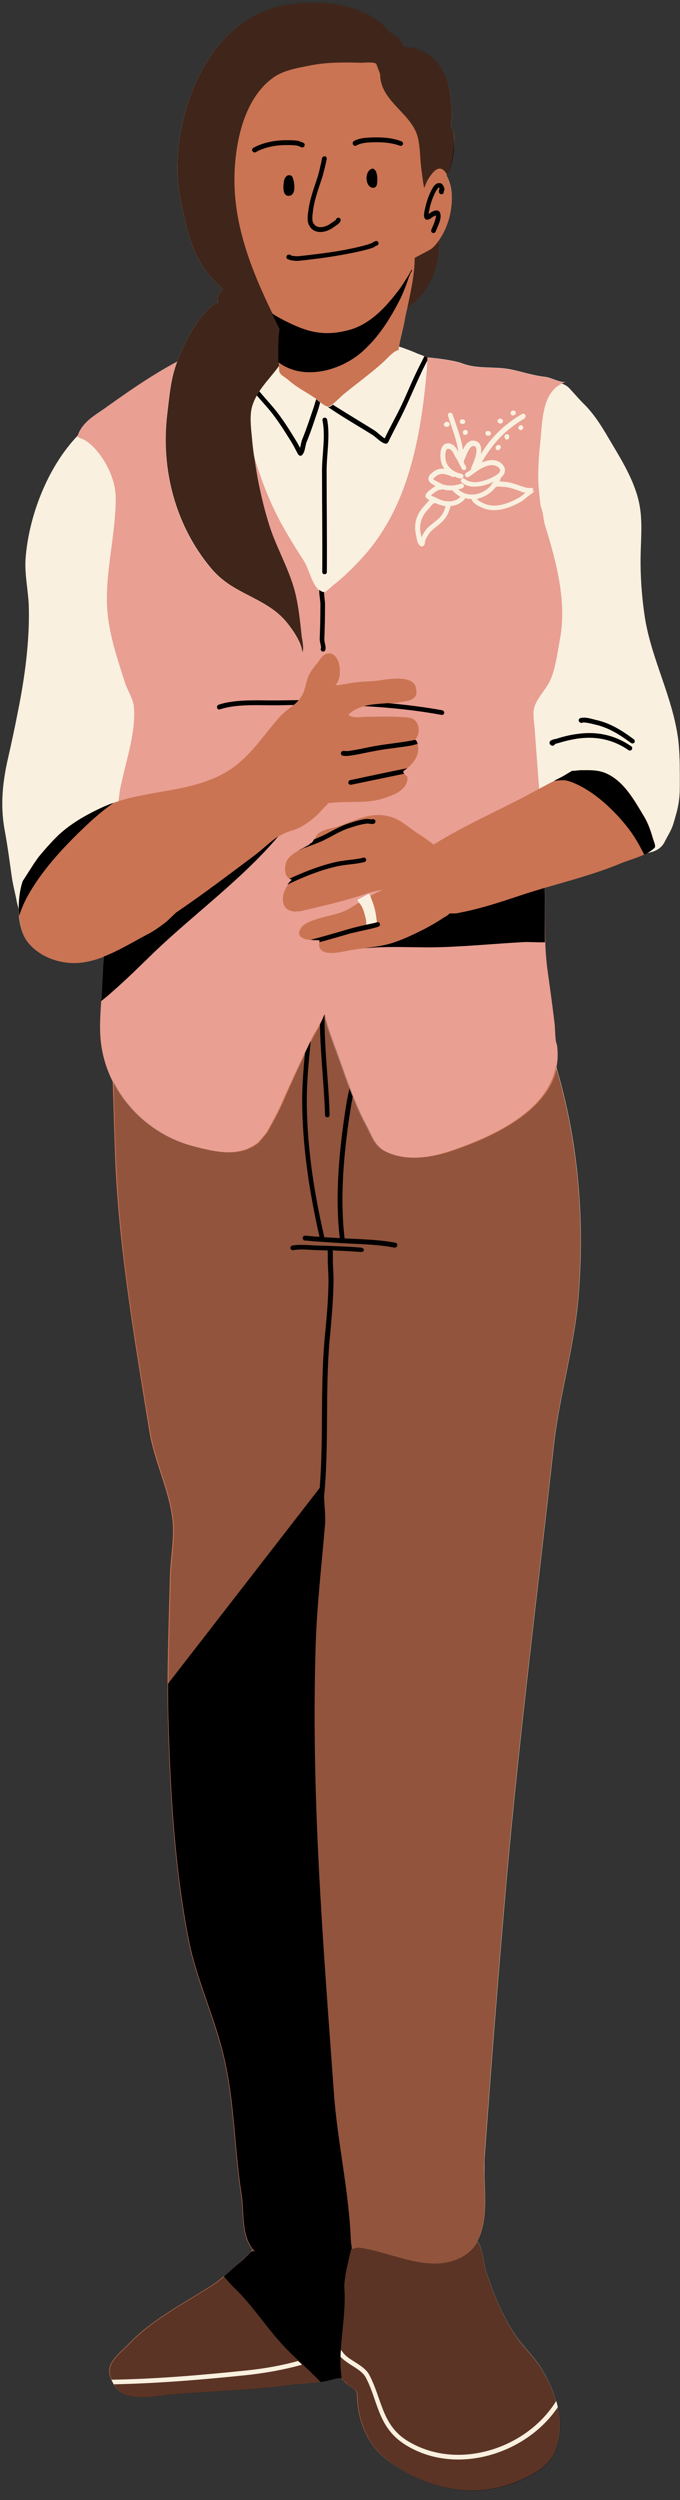
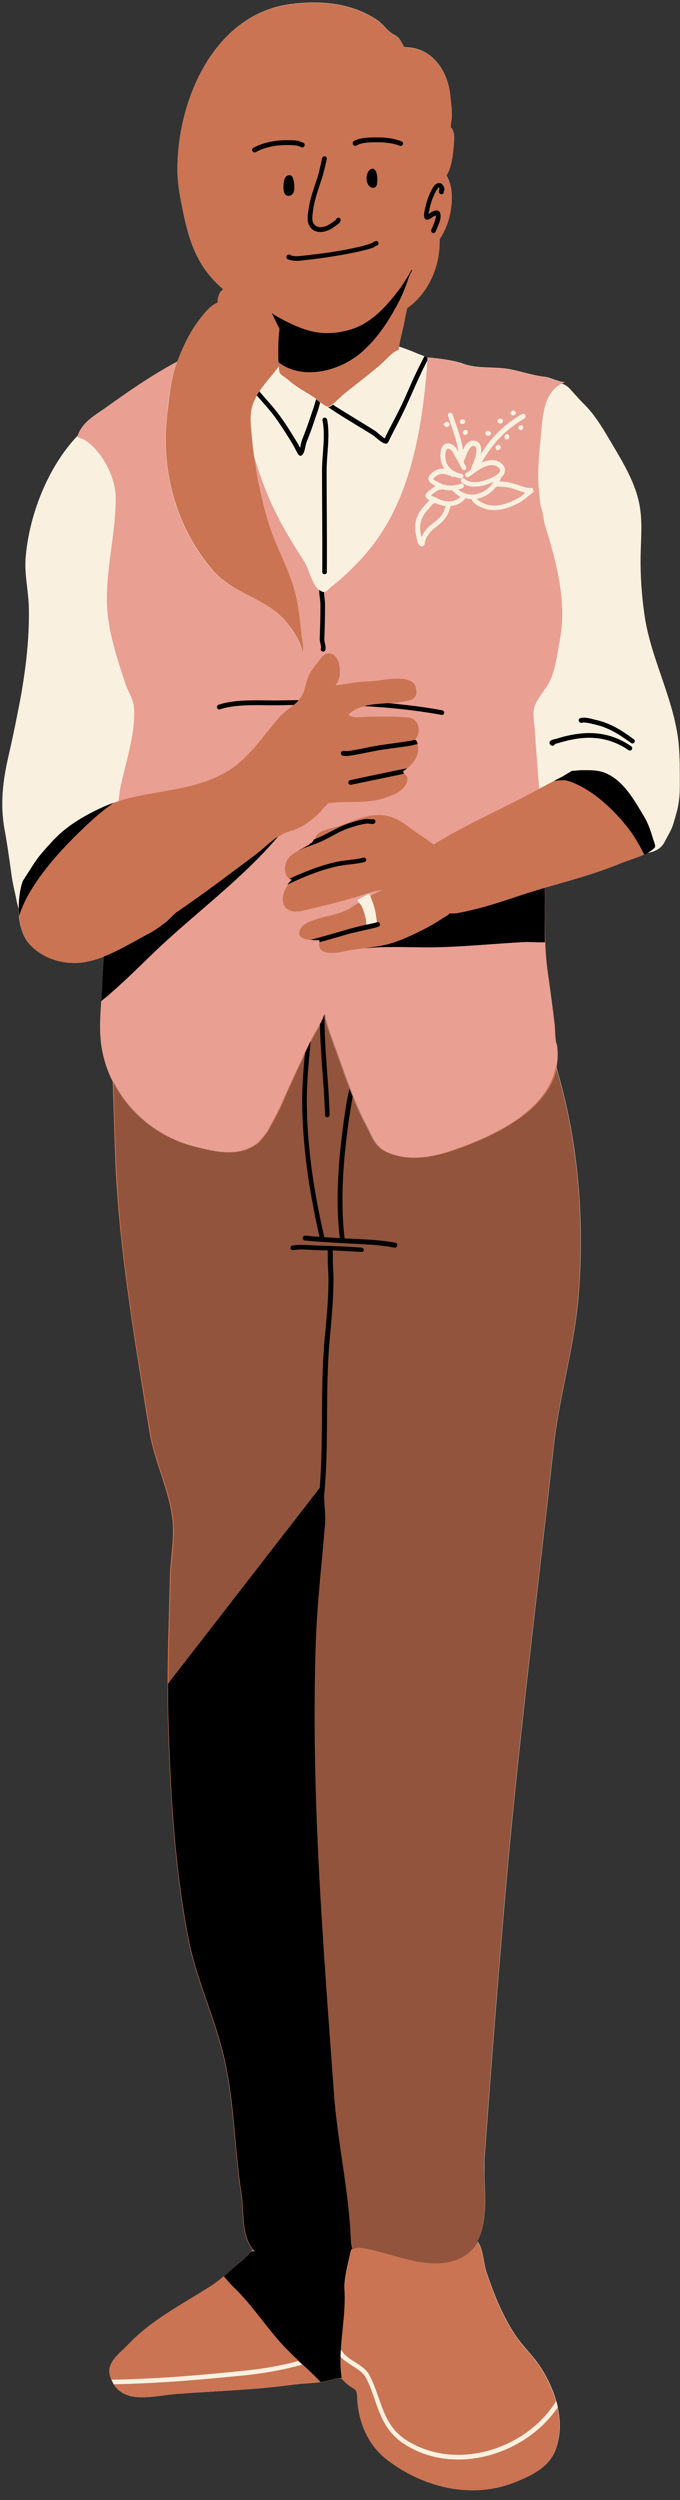
<svg xmlns="http://www.w3.org/2000/svg" height="1084.1" preserveAspectRatio="xMidYMid meet" version="1.0" viewBox="-1.1 -1.0 295.0 1084.1" width="295.0" zoomAndPan="magnify">
  <rect x="-1.1" y="-1.0" width="295.0" height="1084.1" fill="#333333" stroke="none" />
  <g id="change1_1">
    <path d="M293.1,320.2c-2.2-18.9-11.9-35.7-14.7-54.6c-1.2-8.2-1.8-16.8-1.7-25.1c0.1-7.3,0.9-15-0.4-22.3 c-1.7-9.6-7.1-18.6-12-26.8c-3.7-6.1-7.2-12.5-12.4-17.5c-2.1-2.1-3.9-4.2-5.9-6.4c-1.1-1.2-2.3-1.8-3.5-2.2c-0.5,0.3-1,0.6-1.5,0.9 c0.9-0.6,1.9-1.2,3.1-1.6c-2.2,0.4-6.4-2-8.8-2.2c-5.3-0.6-10.1-2.3-15.2-3.3c-6.9-1.3-14,0-20.6-2.5c-4.2-1.6-14.1-2.6-15.3-2.6 c-0.5-0.2-0.9-0.4-1.4-0.6c0,0,0,0,0,0c0,0,0,0,0,0c-0.9-0.4-1.8-0.7-2.6-1c-2.2-1-4.4-1.8-6.6-2.6c-0.5-0.2-1-0.3-1.6-0.5 c0.4-2.9,2-8.7,2.4-11.1c0.3-1.9,0.7-3.8,1.2-5.7c9.1-6.3,14.4-18.2,14-29.8c2.3-3.4,3.9-7.6,4.6-11.1c0.9-4.6,1.2-10-0.6-14.4 c-0.3-0.8-0.7-1.5-1-2.1c0,0,0,0,0,0c0.4-0.8,0.7-1.5,0.9-1.7c1.2-2.7,1.9-6.9,2.1-9.8c0.2-2.6,1-7.2-1-9.2c-0.4-0.4,0.1-3,0.2-3.5 c0.4-3.4-0.2-6.6-0.5-10c-0.9-10.9-7.9-21.4-19.5-21.4l-0.7-0.2c0.1-0.1-1.8-3.3-1.9-3.4c-1-1.3-2.4-1.8-3.7-2.7 c-2.1-1.6-3.6-3.9-5.8-5.4c-11.2-7.6-24.8-8.7-37.9-7C91.2,5.3,75.3,43.6,75.9,73.9c0.1,5.7,1.3,11.3,2.4,16.8 c2.7,13.4,6.5,24.4,17.2,33.5c0.4,0.4-0.7,0.9-1,1.4c-0.8,1.4-1.3,2.9-1.1,4.6c-3,1.1-5.4,4.1-7.3,6.5c-4.5,5.6-7.5,11.9-10.1,18.6 c-0.1,0.2-0.1,0.3-0.2,0.5c-0.9,0.5-1.8,0.9-2.6,1.4c-9.7,5.4-18.9,11.8-27.9,18.2c-5.1,3.7-10.5,6.3-12.7,12.5 c-13.2,13.8-21.2,35-22.6,53.2c-0.5,7.2,1.2,14,1.4,21c0.4,15.1-1.8,31.1-4.8,45.8c-1.2,6.2-2.6,12.8-4,18.9 c-2.5,10.7-3.7,21-1.7,32c1.2,6.5,2.1,13.1,3,19.6c0.5,4,1.6,7.8,2.3,11.7c0.2,1,0.5,2,0.8,3c0,0.2,0,0.4,0,0.6c0,0.1,0,0.2,0,0.3 c0,0.7,0.1,1.3,0.1,2c0,0,0,0,0,0c0.4,4.4,1.6,8.6,3.7,11.3c5.3,6.9,15.1,9.9,23.6,8.9c3.3-0.4,6.4-1.3,9.5-2.5c0,0,0,0,0,0 c-0.1,2-0.2,3.9-0.3,5.9c0,0.2,0,0.4,0,0.6c-0.1,2.1-0.2,4.2-0.3,6.3c0,1.1-0.1,2.1-0.2,3.2c0,0,0,0,0,0.1c-0.1,1.1-0.1,2.1-0.2,3.2 c-0.4,6.5-0.9,13.2,0.1,19.5c0.8,5.5,2.5,10.6,4.9,15.4c0.4,12.2,0.7,24.4,1.2,36.5c1.8,38.2,8.6,77.4,14.7,115.2 c2.1,13,8.5,25.2,10,38.2c0.9,8-0.9,16.7-1.1,24.8c-0.4,18-1.1,36.2-1,54.3c0,0.2,0,0.4,0,0.6c0,2.7,0.1,5.5,0.2,8.2 c0.9,31.5,2.8,64.1,8.9,95c3,15,9.6,29.7,13.7,44.5c6.2,21.7,5.7,43.5,9.1,65.4c1.2,7.5-0.2,17,4.7,23.5c0.1,0.1,0.2,0.2,0.3,0.3 c-0.2,0.3-0.6,0.6-0.8,0.9c-0.1,0.1-0.2,0.2-0.2,0.3c-0.1,0.1-0.1,0.1-0.2,0.2c-1.4,1.3-2.7,2.9-4.2,4.1c-0.6,0.5-1.2,0.9-1.7,1.4 c-0.3,0.3-0.7,0.6-1,0.9c-0.2,0.2-0.4,0.3-0.5,0.5c-1.3,1.2-2.7,2.4-4.1,3.5c-1.8,1.5-3.6,2.9-5.5,4.1 c-12.2,7.8-25.8,14.7-35.8,25.3c-3.4,3.6-9.7,7.8-7.9,13.7c4,13.2,18.2,8.6,28.5,7.8c16.7-1.3,33.8-1.7,50.3-4 c4.7-0.6,9.3-0.6,13.9-1.4c2-0.3,5.4-1.6,7.4-1.4c0.1,0,0.1,0,0.2,0c-0.1-0.1-0.1-0.1,0,0c0,0,0,0,0,0c0.2,0.2,0.8,0.7,0.9,0.8 c0.6,0.6,1.2,1.3,1.9,1.8c2.8,2.3,4,1.6,4.1,5.1c0.3,10.4,4.3,20.8,12.8,27.4c15.9,12.3,37.2,17.5,56.2,9.7 c7.3-3,14.7-6.6,17.3-14.6c2-5.9,1.9-12,0.6-17.9c-0.1-0.6-0.3-1.1-0.4-1.7c-0.1-0.3-0.2-0.7-0.3-1c0,0,0,0,0,0l0,0 c-1.4-4.9-3.7-9.7-6.4-14c-3.4-5.4-8.4-9.8-11.8-15.2c-5.4-8.5-8.9-17.3-12.1-26.9c-1.2-3.7-1.3-10-3.8-12.9c0,0,0,0,0,0 c0,0,0,0,0,0c4.3-7.7,3.4-18.7,3.1-28.3c0-0.4,0-0.7,0-1.1c0-0.3,0-0.6,0-0.9c0-0.6,0-1.3,0-1.9c0-0.2,0-0.3,0-0.4c0-0.5,0-1,0-1.6 c0-0.2,0-0.4,0-0.5c0-0.6,0-1.3,0.1-1.9c2.9-40,6-79.9,9.5-119.9c5.6-63,13.6-125.6,20.5-188.4c2.4-21.9,9.1-43.5,10.8-65.7 c2.6-33-0.2-67-9.8-98.9c0.6-3.1,0.7-6.3,0.2-9.8c-0.8-0.5-0.8-7-0.9-8c-0.9-8.1-2.1-16.3-3.2-24.4c-0.5-3.9-0.8-7.8-1-11.8 c-0.1-1.9-0.1-3.8-0.1-5.7c0-0.2,0-0.4,0-0.5c0-1.8,0-3.6,0-5.4c0-2,0-3.9,0-5.9c0-0.1,0-0.1,0-0.2c0-1.9,0-3.9,0-5.8 c11-3.2,22.1-6.1,32.7-10.5c3.3-1.4,7.9-2.5,11.6-4.5c3.2-0.5,6.1-1.7,7.7-4.8c0.8-1.6,1.7-3.2,2.5-4.7c1.2-2.2,1.7-4.6,2.4-7 c1.2-4,1.7-7.9,1.7-12.1C293.8,333.6,293.9,326.9,293.1,320.2z M7.3,388.3C7.3,388.3,7.3,388.3,7.3,388.3c0,0,0-0.1,0-0.1 C7.3,388.2,7.3,388.3,7.3,388.3z M7.5,386.4c0,0.1,0,0.2,0,0.3C7.5,386.6,7.5,386.5,7.5,386.4C7.5,386.4,7.5,386.4,7.5,386.4z M7.8,384.7c0,0.2-0.1,0.4-0.1,0.6C7.8,385,7.8,384.8,7.8,384.7C7.8,384.6,7.8,384.6,7.8,384.7z M8.2,382.9 c-0.1,0.3-0.1,0.5-0.2,0.8C8.1,383.4,8.2,383.2,8.2,382.9C8.2,382.9,8.2,382.9,8.2,382.9z M111.5,204c-0.8-2.5-1.6-5-2.4-7.5 C109.9,199.1,110.7,201.6,111.5,204z M111.6,211c-0.4-1.7-0.7-3.4-1-5.1c0,0.1,0,0.2,0.1,0.3C111,207.8,111.3,209.4,111.6,211 C111.6,211,111.6,211,111.6,211C111.6,211,111.6,211,111.6,211z M234.4,180c0.3-2.1,0.7-4.1,1.4-6C235.1,175.9,234.7,178,234.4,180z M282,367.3C282,367.3,282,367.3,282,367.3c0,0,0.1-0.1,0.1-0.1C282.1,367.3,282,367.3,282,367.3z" fill="#f9f0df" />
  </g>
  <g id="change2_1">
    <path clip-rule="evenodd" d="M187.8,217c1.4,0.7,3,1.2,4.5,1.4c-0.6,2.3-1.5,4.1-3.5,5.9c-2.3,2-4.4,3.1-6,5.9c-0.4,0.6-0.7,1.3-1,1.9 c-0.1-0.4-0.1-0.7-0.2-0.9c-1.1-4.4-0.1-8.1,3.1-11.4c0.5-0.5,1.1-1.3,1.6-1.9c0.2-0.2,0.6-0.5,0.7-0.6 C187.3,217.3,187.6,217.2,187.8,217z M195.2,211.6c-1.5,0.1-3,0-4.4-0.5c0,0-0.1,0-0.1,0.1c-0.2,0.1-1.5,0.3-1.7,0.3 c-0.4,0.2-1.7,1.1-2.7,1.9c-0.2,0.1-0.3,0.3-0.5,0.5c0.1,0.1,0.2,0.1,0.3,0.1c0.7,0.3,1.4,0.6,1.7,0.7c3.6,2,7.8,2.7,10.9-0.3 c-1.2-0.6-2.3-1.4-3.3-2.5C195.3,211.9,195.3,211.7,195.2,211.6z M192.4,183.8c-0.3-0.2-0.4-0.5-0.4-0.9 C191.9,183.2,192,183.5,192.4,183.8z M201,187.5c-0.2,0.1-0.4,0.1-0.6,0C200.7,187.5,200.9,187.5,201,187.5z M212.1,209.3 c0-0.2,0.1-0.4,0.3-0.7c0.1-0.1,0.3-0.2,0.4-0.3c0.1-0.2,0.2-0.3,0.3-0.5c-2.3,1.2-5.2,2.2-8,2.2c-2.2,0.1-4.3-0.5-5.9-1.8 c-0.4-0.4-0.5-1-0.1-1.4c0.4-0.4,1-0.5,1.4-0.1c1.3,1.1,2.9,1.4,4.6,1.4c2.7-0.1,5.6-1.2,7.8-2.3c0.6-0.3,1.2-0.7,1.8-1.1 c0.5-0.3,0.9-0.7,1.1-1.3c0.2-0.5,0.1-0.9-0.2-1.2c-0.3-0.5-0.9-0.9-1.4-1.1c-2.1-1-4.6,0-6.5,1c-2,1.1-3.7,2.6-5.5,3.7 c-0.5,0.3-1.1,0.1-1.4-0.3c-0.3-0.5-0.1-1.1,0.3-1.4c0.8-0.5,1.6-1,2.3-1.6c-0.1-0.3-0.1-0.6,0-0.8c0.5-1,2-4.2,2.2-6.8 c0.1-1.2,0-2.3-1.1-2.5c-0.7-0.1-1.3,0.3-1.7,0.9c-1,1.3-1.7,3.2-2.1,4.2c-0.2,0.5-0.5,1-0.6,1.6c0,0.1,0,0.3,0,0.5 c0.3,0.6,0.6,1.1,0.9,1.7c0.3,0.5,0.1,1.1-0.3,1.4c-0.5,0.3-1.1,0.1-1.4-0.4c-0.9-1.5-1.6-3.3-2.6-4.8c-0.4-0.6-0.7-1.5-1.2-2.2 c-0.3-0.6-0.7-1.1-1.2-1.4c-0.6-0.3-1-0.4-1.3-0.3c-0.2,0.1-0.3,0.2-0.4,0.4c-0.2,0.3-0.3,0.7-0.4,1.1c-0.3,1.6,0,3.8,0.4,4.7 c1.3,2.7,3.7,4.1,6.5,4.7c0.5,0.1,0.9,0.7,0.8,1.2c-0.1,0.5-0.7,0.9-1.2,0.8c-0.9-0.2-1.8-0.5-2.7-0.9c-0.3,0.2-0.7,0.3-1.1,0.1 c-0.1-0.1-0.2-0.2-0.3-0.3c-0.5-0.2-2.2-0.7-2.3-0.7c-2.1-0.6-3.6,0.1-5.2,1.6c-0.1,0.1-0.2,0.2-0.2,0.3c0,0,0,0.1,0,0.1 c0,0,0.1,0.2,0.2,0.3c0.2,0.2,0.5,0.4,0.8,0.5c0.5,0.3,1,0.5,1.4,0.7c2.8,1.8,6.5,1.6,9.5,0.6c0.5-0.2,1.1,0.1,1.3,0.6 c0.2,0.5-0.1,1.1-0.6,1.3c-0.6,0.2-1.2,0.4-1.8,0.5C202.1,215.2,208.5,213.6,212.1,209.3z M199.1,182.6c-0.1-0.1-0.2-0.2-0.3-0.3 C198.8,182.4,198.9,182.5,199.1,182.6z M192.8,184L192.8,184L192.8,184L192.8,184z M217.4,210.1c-0.9-0.1-1.8-0.1-2.8-0.1 c0,0-0.4,0.1-0.6,0.2c-2.1,2.7-5.1,4.5-8.3,5.1c0.3,0.4,0.7,0.7,1.1,1c0.7,0.4,1.5,0.8,2.1,1.1c4.8,2.2,10.2,0.2,14.7-2.2 c1.3-0.7,2.3-1.6,3.4-2.5c-0.4-0.1-0.9-0.2-1.3-0.3C222.8,211.4,220.4,210.3,217.4,210.1z M214.9,192.1L214.9,192.1L214.9,192.1 L214.9,192.1z M215,194c-0.1,0-0.3-0.1-0.4-0.1C214.7,193.9,214.9,193.9,215,194z M235.5,227.3c4.8,15.2,9.4,32.5,6.4,48.6 c-1,5.7-1.9,12.9-4.3,18.2c-1.8,3.9-5.8,7.6-6.9,11.7c-0.8,3,0,6.5,0.2,9.6c1.5,22,3.6,44,4.3,66.1c0.4,12.6-0.5,25.4,1.2,38 c1.1,8.1,2.3,16.3,3.2,24.4c0.1,1,0.2,7.5,0.9,8c3.8,25.6-25.5,39.2-45,45.9c-9.2,3.2-20,5.1-29.2,0.7c-5-2.4-6-6.5-8.4-11 c-5.1-9.4-8.6-19.8-12.2-29.9c-1.5-4.2-3.1-8.3-4.5-12.5c-0.5-1.5-0.8-3-1.3-4.4c-0.2-0.5-0.1-2.2-0.3-1.7 c-1.3,3.8-3.8,7.2-5.6,10.8c-4.3,8.9-8.7,18.3-12.7,27.4c-1.9,4.3-4.1,8.3-6.4,12.4c-0.4,0.8-4.5,5.7-4.5,5.3 c-8.2,6.1-18.4,3.6-27.7,1.2c-20.2-5.2-36.6-22.3-39.8-43.4c-1.3-8.4-0.1-17.6,0.3-26c0.6-15.1,1.9-30.2,3.1-45.2 c0.4-4.9,1.1-9.7,1.5-14.6c0.1-1.5,0.2-3.1,0.4-4.6c0.1-0.7,1-2.5,0.6-2c1-7.3,1.2-14.6,2.7-21.8c2.2-10.4,6.3-22.2,5.4-32.9 c-0.3-3.7-2.9-7.4-4-10.9c-3.5-11.1-7.4-22.3-7.7-34.1c-0.4-15.4,3.8-30.2,3.8-45.5c0-7.6-3.7-15.5-8.6-21.1 c-1.4-1.7-3.1-3.2-5.1-4.3c-0.4-0.2-3-0.9-2.8-1.5c2.1-6.3,7.5-8.9,12.7-12.7c9-6.5,18.2-12.9,27.9-18.2c0.9-0.5,1.7-0.9,2.6-1.4 c-2.9,7.7-3.5,15.2-4.4,23.3c-2.7,23.6,3.6,47.7,18.9,66.1c3.1,3.7,6.8,6.7,11.2,9.1c8,4.6,16.1,7.4,22,14.8 c2.3,2.8,6.5,8.9,6.5,12.7c0.9-1.3,0-5.4-0.2-6.7c-0.7-6.2-1.2-11.9-2.6-18.1c-2.4-10.4-8-19.6-11.3-29.7 c-3.1-9.6-5.4-20.5-6.8-30.9c2.4,8.1,5.3,16,8.8,23.4c3.7,7.7,8.2,15,12.8,22.1c2.8,4.3,3.9,12.7,8.5,13.7c1,0.2,3.5-2.4,4.2-3 c4.2-3.2,8-7,11.6-10.8c16-16.9,22.8-38.5,26.5-61.1c1.4-8.6,3.2-24.8,2.6-26.7c-0.1-0.2,11,0.9,15.5,2.6c6.6,2.5,13.7,1.2,20.6,2.5 c5.2,1,10,2.7,15.2,3.3c2.3,0.2,6.5,2.6,8.8,2.2c-10.3,3.7-9.8,16.7-10.8,25.9c-0.5,4.4-0.8,8.8-0.9,13.3c-0.1,3.6,0.2,7.2,0.6,10.8 c0.1,0.9,0.4,3.6,0.5,4C234.7,221.4,234.6,224.6,235.5,227.3z M220.7,178.8c0.3,0.3,0.7,0.4,1,0.3c0.3,0,0.6-0.2,0.8-0.5 c0.3-0.5,0.2-1.1-0.3-1.4c-0.5-0.3-1.1-0.2-1.5,0.2C220.3,177.8,220.3,178.4,220.7,178.8z M215.3,182.5c0.1,0.1,0.2,0.1,0.3,0.1 c0.5,0.2,1.1,0,1.3-0.5c0.2-0.5,0-1.1-0.5-1.3c-0.1,0-0.1-0.1-0.2-0.1c-0.5-0.3-1.1,0-1.4,0.5C214.6,181.6,214.8,182.2,215.3,182.5z M209.5,186.9c0,0.6,0.5,1,1,1c0,0,0.1,0,0.2,0c0.5,0.1,0.9-0.2,1.1-0.6c0.2-0.5-0.1-1.1-0.6-1.3c-0.2-0.1-0.5-0.1-0.7-0.1 C209.9,185.8,209.5,186.3,209.5,186.9z M199.7,186.6c0,0.6,0.5,1,1,1c0.4,0,0.8-0.3,1-0.7c0,0,0-0.1,0.1-0.1 c0.2-0.5-0.1-1.1-0.6-1.3C200.2,185.2,199.7,186,199.7,186.6z M198.4,181.8c0,0.6,0.5,1,1,1c0.1,0,0.4,0,0.5,0 c0.1,0,0.2-0.1,0.3-0.1c0.4-0.2,0.5-0.5,0.5-0.8c0-0.2,0-0.6-0.5-0.9c-0.2-0.1-0.5-0.2-0.8-0.1h0 C198.8,180.8,198.4,181.2,198.4,181.8z M191.6,183.3c0.1,0.5,0.7,0.9,1.2,0.7c0.1,0,0.7-0.2,0.7-0.3c0.5-0.3,0.5-0.7,0.4-0.9 c0-0.2-0.1-0.5-0.3-0.6c-0.1-0.1-0.3-0.2-0.6-0.3c-0.2,0-0.4,0-0.6,0.1c-0.1,0-0.2,0.1-0.2,0.1C191.8,182.2,191.5,182.8,191.6,183.3 z M230.6,211.8l-1,1c0,0,1.3-2,0-2h-1.2c-0.8,0-1.4-0.2-2.1-0.4c-3-0.9-5.5-2.1-8.7-2.3c-0.7-0.1-1.4-0.1-2.1-0.1 c0.3-0.6,0.5-1.1,0.7-1.7c0-0.1,0-0.1,0-0.2c0.6-0.5,1.2-1.1,1.5-1.9c0.9-2.1-0.8-4.1-2.6-4.9c-2.3-1.1-5-0.5-7.3,0.5 c0.2-0.3,0.3-0.7,0.5-1c1.1-1.9,2.3-3.7,3.6-5.4c3.8-5.3,8.9-9.6,14.5-12.9c0.5-0.3,0.6-0.9,0.4-1.4c-0.3-0.5-0.9-0.6-1.4-0.4 c-5.9,3.4-11.1,7.9-15.2,13.4c-1,1.4-1.9,2.8-2.8,4.2c0.1-0.4,0.2-0.9,0.2-1.3c0.2-2.4-0.5-4.2-2.8-4.7c-1.5-0.3-2.7,0.4-3.7,1.6 c-0.6,0.7-1,1.6-1.4,2.4c-0.1-1.1-0.3-2.2-0.6-3.3c-1-4.2-2.5-8.1-3.9-12.2c-0.2-0.5-0.8-0.8-1.3-0.6c-0.5,0.2-0.8,0.7-0.6,1.3 c1.3,4,2.8,7.9,3.8,12c0.3,1.2,0.5,2.5,0.6,3.7c-0.3-0.5-0.5-1-0.8-1.5c-0.5-0.7-1-1.3-1.7-1.7c-1.2-0.7-2.2-0.7-2.9-0.4 c-0.8,0.3-1.4,0.9-1.8,1.8c-0.9,2.1-0.5,5.7,0.2,7.2c0.3,0.7,0.7,1.3,1.2,1.9c-2.5-0.4-4.3,0.5-6.2,2.3c-0.8,0.7-1,1.5-0.9,2.1 c0.1,0.6,0.4,1.1,1,1.6c0.6,0.5,1.5,0.9,2.1,1.3c-1,0.5-3.2,2.1-4,3.1c-0.5,0.7-0.5,1.3-0.3,1.7c0.1,0.2,0.5,0.6,1,0.9 c0.2,0.1,0.4,0.2,0.7,0.3c-0.7,0.6-1.5,1.7-2.2,2.4c-3.7,3.9-4.9,8.2-3.6,13.4c0.1,0.5,0.3,1.9,0.7,2.8c0.3,0.6,0.7,1.1,1.1,1.3 c0.3,0.1,0.5,0.2,0.7,0.1c0.3,0,0.5-0.2,0.7-0.4c0.2-0.2,0.3-0.5,0.4-0.9c0-0.3,0-0.7,0.1-0.9c0.3-0.9,0.7-1.7,1.2-2.5 c1.5-2.5,3.5-3.5,5.6-5.4c2.5-2.2,3.5-4.4,4.3-7.4c2.1-0.1,4.1-0.9,5.9-2.7c0.2-0.2,0.3-0.5,0.3-0.7c1,0.3,2,0.4,3,0.4 c0,0.1,0,0.2,0,0.3c0.3,0.7,0.9,1.4,1.6,1.9c0.9,0.7,2,1.2,2.8,1.5c5.4,2.5,11.5,0.4,16.5-2.3c1.6-0.9,2.9-2.2,4.4-3.3 c0.1-0.1,1-0.7,1.3-1C230.5,212.4,230.6,212,230.6,211.8z M225.6,183.7c-0.4-0.4-1-0.4-1.4,0c0,0-0.1,0.1-0.1,0.1 c-0.4,0.4-0.4,1,0,1.4c0.4,0.4,1,0.4,1.4,0c0,0,0.1-0.1,0.1-0.1C225.9,184.7,225.9,184.1,225.6,183.7z M219.8,188.4 c0-0.1,0-0.2,0-0.3c-0.2-0.9-1-0.8-1.1-0.8c-0.2,0-0.7,0.1-0.9,0.8c0,0,0,0.4,0,0.5c0,0.6,0.5,1,1,1s1-0.5,1-1L219.8,188.4z M215.9,192.3c-0.1-0.1-0.3-0.3-0.7-0.3c-0.3,0-0.7,0.1-0.9,0.4c-0.2,0.2-0.4,0.5-0.4,0.8c0,0.6,0.5,1,1,1c0.1,0,0.5-0.1,0.7-0.3 c0.3-0.2,0.4-0.5,0.5-0.7C216.2,192.8,216.1,192.5,215.9,192.3z M217.9,188.7L217.9,188.7L217.9,188.7L217.9,188.7z M217.9,188.6 L217.9,188.6L217.9,188.6L217.9,188.6z" fill="#e99f92" fill-rule="evenodd" />
  </g>
  <g id="change3_1">
    <path d="M195.4,497.7c-9.2,3.2-20,5.1-29.2,0.7c-5-2.4-6-6.5-8.4-11c-5.1-9.4-8.6-19.8-12.2-29.9 c-1.5-4.2-3.1-8.3-4.5-12.5c-0.5-1.5-0.8-3-1.3-4.4c-0.2-0.5-0.1-2.2-0.3-1.7c-1.3,3.8-3.8,7.2-5.6,10.8 c-4.3,8.9-8.7,18.3-12.7,27.4c-1.9,4.3-4.1,8.3-6.4,12.4c-0.4,0.8-4.5,5.7-4.5,5.3c-8.2,6.1-18.4,3.6-27.7,1.2 c-15-3.9-27.9-14.3-34.8-28c0.4,12.2,0.7,24.4,1.2,36.5c1.8,38.2,8.6,77.4,14.7,115.2c2.1,13,8.5,25.2,10,38.2 c0.9,8-0.9,16.7-1.1,24.8c-0.5,21-1.4,42.1-0.8,63.1c0.9,31.5,2.8,64.1,8.9,95c3,15,9.6,29.7,13.7,44.5c6.2,21.7,5.7,43.5,9.1,65.4 c1.2,7.5-0.2,17,4.7,23.5c0.1,0.1,0.2,0.2,0.3,0.3c0,0,0,0,0,0c-0.4,0.5-1.1,1.2-1.2,1.3c-1.4,1.3-2.7,2.9-4.2,4.1 c-4.2,3.4-8.2,7.5-12.8,10.4c-12.2,7.8-25.8,14.7-35.8,25.3c-3.4,3.6-9.7,7.8-7.9,13.7c4,13.2,18.2,8.6,28.5,7.8 c16.7-1.3,33.8-1.7,50.3-4c4.7-0.6,9.3-0.6,13.9-1.4c2.1-0.4,5.6-1.7,7.6-1.3c-0.1-0.1-0.1-0.1,0,0c0,0,0,0,0,0 c0.2,0.2,0.8,0.7,0.9,0.8c0.6,0.6,1.2,1.3,1.9,1.8c2.8,2.3,4,1.6,4.1,5.1c0.3,10.4,4.3,20.8,12.8,27.4c15.9,12.3,37.2,17.5,56.2,9.7 c7.3-3,14.7-6.6,17.3-14.6c3.9-11.8-0.2-24.4-6.5-34.6c-3.4-5.4-8.4-9.8-11.8-15.2c-5.4-8.5-8.9-17.3-12.1-26.9 c-1.2-3.7-1.3-10-3.8-12.9c0,0,0,0,0,0c5.6-10,2.3-25.7,3.1-36.6c2.9-40,6-79.9,9.5-119.9c5.6-63,13.6-125.6,20.5-188.4 c2.4-21.9,9.1-43.5,10.8-65.7c2.6-33-0.2-67-9.8-98.9C236.4,481,212.3,491.9,195.4,497.7z M125.4,978.5c0.3,0,0.7-0.1,1-0.1 C126,978.4,125.7,978.5,125.4,978.5z M123.2,978.6c0.1,0,0.1,0,0.2,0C123.3,978.6,123.3,978.6,123.2,978.6z M124.3,978.6 c0.2,0,0.3,0,0.4,0C124.6,978.5,124.5,978.6,124.3,978.6z M202.8,975.3c0,0,0.1-0.1,0.1-0.1C202.8,975.3,202.8,975.3,202.8,975.3z M196,979.2c0.2-0.1,0.4-0.1,0.6-0.2C196.4,979,196.2,979.1,196,979.2z M197.9,978.5c0.2-0.1,0.4-0.2,0.6-0.3 C198.3,978.3,198.1,978.4,197.9,978.5z M199.6,977.6c0.2-0.1,0.3-0.2,0.5-0.3C199.9,977.4,199.8,977.5,199.6,977.6z M201.2,976.6 c0.1-0.1,0.2-0.2,0.4-0.3C201.5,976.4,201.3,976.5,201.2,976.6z M62.5,404.4c-8.9,4.7-17.9,10.7-28,12c-8.5,1.1-18.2-2-23.6-8.9 C6.2,401.4,6.2,388,8.8,381l5.1-8.1c0.1,0.1,0.8-1,0.8-1.1c0.6-0.7,1.1-1.5,1.7-2.2c2.1-2.5,4.3-5,6.6-7.3 c5.7-5.8,13.4-10,20.7-13.4c19-8.6,42.3-5,58.9-19.1c7-5.9,11.7-13.3,17.7-20c2.8-3.2,7-5.1,9.3-8.7c1.6-2.4,1.9-5.6,2.9-8.3 c0.8-2.4,2.7-4.6,4.3-6.6c1-1.3,2.1-3.3,3.8-3.7c6.1-1.6,7.4,10.6,3.7,13.6c-0.1-0.1,1.1,0,1.2,0c1-0.1,1.9-0.3,2.9-0.4 c2.5-0.5,5.1-0.9,7.6-1.1c1.8-0.1,3.6-0.2,5.4-0.3c4-0.4,16.4-3.3,17.9,2.8c1.4,5.8-3.3,5.7-7.6,6.5c-6.8,1.2-16.6-0.1-21.6,5.3 c1.5,1.8,6.1,0.9,8,0.9c6.1,0,12.3-0.3,18.3,0.4c4.5,0.5,5.4,7.1,2.4,9.6c1.1,0.4,1.5,2.7,1.5,3.6c0.3,4.2-3.2,7.8-6.4,10 c-0.9,0.6,1.2,1.7,1.6,2.4c0.5,1.1-0.2,3-0.9,4c-1.9,2.8-5.4,4-8.4,5.1c-8.1,2.9-16.7,1.2-25,2.4c0-0.1,0,0.3-0.9,1.1 c-1.3,1.1-2.2,2.5-3.5,3.7c-3.3,3-7,5.9-11.4,7.1c-7,2-10.4,6.6-16.3,11c-11.1,8.3-22.3,16.8-33.8,24.6c0,0-3.6,3.4-4,3.8 C68.7,400.6,65.4,402.8,62.5,404.4z M282.9,366.6c-3.5,3.5-10.5,5-15,6.9c-13.7,5.7-28.5,8.9-42.6,13.6c-6.9,2.3-13.7,4.6-20.7,6.3 c-2.4,0.6-4.8,1.1-7.3,1.6c-0.4,0.1-3.4,0.1-3.4,0.1c-0.2,0.7-1.8,1.4-2.4,1.8c-2.7,1.8-5.4,3.4-8.3,4.9c-5,2.5-10.4,5.2-15.8,6.6 c-5.5,1.4-11.3,1.7-16.9,2.7c-2.8,0.5-11.2,2.8-12.9-1.1c-0.6-1.4,0-2.2-0.1-3.2c-2.8,0-11.6,0-8-5.4c1.4-2.1,4.5-3.1,6.7-3.8 c5.2-1.8,9.8-1.9,14.6-4.8c3.1-1.9,6.1-3.9,9.3-5.6c1-0.5,2-1.1,3-1.5c0.6-0.3,1.8-0.9,1.8-0.9s-2,0.4-3,0.6c-2,0.4-3.9,1.1-5.8,1.7 c-5.8,1.9-12,3.5-17.9,4.9c-2.4,0.5-4.8,1.2-7.2,1.7c-0.8,0.2-1.6,0.4-2.4,0.5c-0.4,0.1-1.2-0.3-1.1,0.1c-8.6,0-6.5-9.8-1.8-13.7 c-3.8-0.9-3.7-6-2.1-8.8c1.3-2.2,4.4-3.8,6.6-4.9c1-0.5,2-1.1,2.9-1.6c0.4-0.2,1-1.2,1.2-0.8c1.2-1.1,1.4-3.2,3-4.3 c2.7-1.9,6.2-2,9.3-3.2c7.8-2.9,14.5-6.5,23-3.4c3.8,1.4,8,5.3,11.5,7.4c1.4,0.9,2.7,1.8,4,2.8c0.5,0.4,1.8,1.2,1.8,1.5 c-0.1,0-0.1,0.1-0.2,0.1c0.1,0,0.2-0.1,0.2-0.1c12.9-8.1,27-14.2,40.4-21.3c4.5-2.4,8.8-4.8,13.4-7.1c1.6-0.8,3.2-1.7,4.7-2.6 c0.2-0.2,2.7-1.7,2.2-1.1l3.1-0.3c3.8,0,7.6-0.3,11.3,1.3c8,3.5,12.5,12,16.7,19c1.8,3,3,6.5,3.9,9.9 C282.5,363.9,283.5,365.9,282.9,366.6z M101.5,254.4c8,4.6,16.1,7.4,22,14.8c2.3,2.8,6.5,8.9,6.5,12.7c0.9-1.3,0-5.4-0.2-6.7 c-0.7-6.2-1.2-11.9-2.6-18.1c-2.4-10.4-8-19.6-11.3-29.7c-3.9-12.1-6.5-26.1-7.7-38.8c-0.4-4.1-1.1-9.7,0.2-13.7 c2.2-6.9,7.4-11.4,11.5-17.1c0,0,0,0,0,0c0,0.6,0.1,1.3,0.1,1.9c0.2,2,2.5,2.7,3.9,4c3.7,3.3,7.5,5.1,11.5,7.8 c1.4,0.9,4.2,3.8,5.9,3.8c1.3,0,5.1-4,6.4-5.1c5.8-4.8,12-9.2,17.6-14.3c1.2-1.1,4.7-5.1,6.6-5.1c-0.3-1.6,1.9-9.5,2.5-12.5 c0.3-1.9,0.7-3.8,1.2-5.7c9.1-6.3,14.4-18.2,14-29.8c2.3-3.4,3.9-7.6,4.6-11.1c0.9-4.6,1.2-10-0.6-14.4c-0.3-0.8-0.7-1.5-1-2.1 c0,0,0,0,0,0c0.4-0.8,0.7-1.5,0.9-1.7c1.2-2.7,1.9-6.9,2.1-9.8c0.2-2.6,1-7.2-1-9.2c-0.4-0.4,0.1-3,0.2-3.5c0.4-3.4-0.2-6.6-0.5-10 c-0.9-10.9-7.9-21.4-19.5-21.4l-0.7-0.2c0.1-0.1-1.8-3.3-1.9-3.4c-1-1.3-2.4-1.8-3.7-2.7c-2.1-1.6-3.6-3.9-5.8-5.4 c-11.2-7.6-24.8-8.7-37.9-7C91.2,5.3,75.3,43.6,75.9,73.9c0.1,5.7,1.3,11.3,2.4,16.8c2.7,13.4,6.5,24.4,17.2,33.5 c0.4,0.4-0.7,0.9-1,1.4c-0.8,1.4-1.3,2.9-1.1,4.6c-3,1.1-5.4,4.1-7.3,6.5c-4.5,5.6-7.5,11.9-10.1,18.6c-3.1,7.8-3.6,15.5-4.6,23.8 c-2.7,23.6,3.6,47.7,18.9,66.1C93.4,249,97.1,251.9,101.5,254.4z M119.8,147.1c0,0.9,0,1.8,0,2.7C119.8,148.9,119.8,148,119.8,147.1 z M175.7,132.3c0.2-0.9,0.4-1.8,0.6-2.7C176.1,130.5,175.9,131.4,175.7,132.3z M176.7,127.6c0-0.2,0.1-0.5,0.1-0.7 C176.8,127.1,176.7,127.4,176.7,127.6z M177.3,124.5c0-0.1,0.1-0.3,0.1-0.4C177.3,124.3,177.3,124.4,177.3,124.5z M177.7,122 c0-0.2,0.1-0.4,0.1-0.5C177.8,121.6,177.8,121.8,177.7,122z M178.2,119.1c0-0.2,0-0.3,0.1-0.5C178.2,118.8,178.2,118.9,178.2,119.1z M178.5,116.4c0-0.1,0-0.2,0-0.3C178.6,116.2,178.5,116.3,178.5,116.4z M178.7,113.7c0-0.2,0-0.4,0-0.5 C178.8,113.4,178.8,113.6,178.7,113.7z M187.2,105.8c0.1-0.1,0.1-0.2,0.2-0.2C187.3,105.7,187.3,105.8,187.2,105.8z M188.8,104 c0-0.1,0.1-0.1,0.1-0.2C188.9,103.8,188.8,103.9,188.8,104z M188,105c0.1-0.1,0.1-0.2,0.2-0.2C188.1,104.8,188.1,104.9,188,105z M191.3,73.4C191.3,73.4,191.3,73.4,191.3,73.4C191.3,73.4,191.3,73.4,191.3,73.4z M189.8,72.5c0.1,0,0.1,0,0.2,0 C190,72.5,189.9,72.5,189.8,72.5z M190.3,72.7c0.1,0,0.1,0.1,0.2,0.1C190.4,72.7,190.4,72.7,190.3,72.7z M190.8,72.9 c0,0,0.1,0.1,0.1,0.1C190.9,73,190.9,73,190.8,72.9z M189.5,72.4c-0.1,0-0.1,0-0.2,0C189.4,72.4,189.5,72.4,189.5,72.4z M189,72.5 c-0.1,0-0.1,0-0.2,0C188.9,72.5,189,72.5,189,72.5z M188.3,72.7c-0.1,0-0.2,0.1-0.3,0.1C188.1,72.8,188.2,72.7,188.3,72.7z M187.7,73c-0.1,0.1-0.2,0.1-0.3,0.2C187.5,73.1,187.6,73,187.7,73z M187.2,73.4c-0.1,0.1-0.2,0.2-0.3,0.3 C187,73.6,187.1,73.5,187.2,73.4z M186.6,73.9c-0.1,0.1-0.2,0.2-0.3,0.4C186.4,74.2,186.5,74.1,186.6,73.9z M185.4,75.4 c-0.2,0.3-0.4,0.6-0.6,0.9C185,76,185.2,75.7,185.4,75.4z M186,74.6c-0.1,0.2-0.3,0.3-0.4,0.5C185.7,74.9,185.9,74.8,186,74.6z" fill="#ca7453" />
  </g>
  <g id="change4_1">
-     <path clip-rule="evenodd" d="M233.8,1026.1c6.4,10.2,10.5,22.8,6.5,34.6c-2.7,8-10,11.6-17.3,14.6c-19,7.8-40.4,2.6-56.2-9.7 c-8.5-6.6-12.5-16.9-12.8-27.4c-0.1-3.5-1.3-2.9-4.1-5.1c-0.7-0.6-1.2-1.2-1.9-1.8c-0.1-0.1-0.7-0.7-0.9-0.8c0,0,0,0,0,0 c-0.1-0.1-0.1-0.1,0,0c-2-0.4-5.5,1-7.6,1.3c-4.6,0.8-9.3,0.7-13.9,1.4c-16.6,2.3-33.6,2.7-50.3,4c-10.4,0.8-24.5,5.4-28.5-7.8 c-1.8-5.9,4.5-10.1,7.9-13.7c10-10.6,23.6-17.5,35.8-25.3c4.6-2.9,8.6-7,12.8-10.4c1.5-1.2,2.8-2.8,4.2-4.1c0.2-0.2,0.8-0.9,1.2-1.3 c3.5,4.1,12.8,4.4,17.6,3.9c6.7-0.8,13.4-1.1,20-1.9c3.9-0.5,5.4-3.4,9-2.9c12.1,1.7,26.2,9.1,38.6,6.1c6.1-1.5,9.9-4.6,12.2-8.7 c2.5,2.9,2.5,9.2,3.8,12.9c3.2,9.6,6.7,18.3,12.1,26.9C225.4,1016.3,230.4,1020.7,233.8,1026.1z" fill="inherit" fill-opacity=".55" fill-rule="evenodd" />
-   </g>
+     </g>
  <g id="change4_2">
    <path d="M250.1,560.5c-1.8,22.2-8.4,43.7-10.8,65.7c-6.8,62.8-14.9,125.4-20.5,188.4c-3.5,40-6.6,79.9-9.5,119.9 c-1.1,15.4,5.8,40.3-15.3,45.3c-12.4,2.9-26.5-4.4-38.6-6.1c-3.5-0.5-5,2.5-9,2.9c-6.7,0.8-13.4,1.1-20,1.9 c-4.9,0.6-14.5,0.2-17.8-4.2c-4.9-6.5-3.5-15.9-4.7-23.5c-3.4-21.9-2.9-43.7-9.1-65.4c-4.2-14.8-10.8-29.4-13.7-44.5 c-6.1-30.9-8-63.5-8.9-95c-0.6-21,0.3-42.1,0.8-63.1c0.2-8.1,2-16.8,1.1-24.8c-1.5-13-7.9-25.3-10-38.2 c-6.2-37.8-13-76.9-14.7-115.2c-0.6-12.2-0.9-24.4-1.2-36.5c6.9,13.7,19.8,24.1,34.8,28c9.3,2.4,19.5,5,27.7-1.2 c0,0.4,4-4.5,4.5-5.3c2.2-4.1,4.5-8.1,6.4-12.4c3.9-9.1,8.3-18.5,12.7-27.4c1.8-3.6,4.3-6.9,5.6-10.8c0.2-0.5,0.1,1.1,0.3,1.7 c0.5,1.5,0.8,3,1.3,4.4c1.4,4.2,3,8.3,4.5,12.5c3.6,10,7.1,20.5,12.2,29.9c2.4,4.5,3.4,8.6,8.4,11c9.2,4.3,19.9,2.5,29.2-0.7 c16.9-5.8,41-16.8,44.8-36.1C249.9,493.5,252.7,527.5,250.1,560.5z" fill="inherit" fill-opacity=".28" />
  </g>
  <g id="change4_3">
-     <path clip-rule="evenodd" d="M189.6,102.8c0.4,11.6-4.8,23.5-14,29.8c1.5-7.1,3.2-14.8,3.2-21.7c0-0.2,6.9-3.6,7.5-4.2 C187.6,105.6,188.7,104.2,189.6,102.8z M194.6,54.3c-0.4-0.4,0.1-3,0.2-3.5c0.4-3.4-0.2-6.6-0.5-10c-0.9-10.9-7.9-21.4-19.5-21.4 l-0.7-0.2c0.1-0.1-1.8-3.3-1.9-3.4c-1-1.3-2.4-1.8-3.7-2.7c-2.1-1.6-3.6-3.9-5.8-5.4c-11.2-7.6-24.8-8.7-37.9-7 C91.2,5.3,75.3,43.6,75.9,73.9c0.1,5.7,1.3,11.3,2.4,16.8c2.7,13.4,6.5,24.4,17.2,33.5c0.4,0.4-0.7,0.9-1,1.4 c-0.8,1.4-1.3,2.9-1.1,4.6c-3,1.1-5.4,4.1-7.3,6.5c-4.5,5.6-7.5,11.9-10.1,18.6c-3.1,7.8-3.6,15.5-4.6,23.8 c-2.7,23.6,3.6,47.7,18.9,66.1c3.1,3.7,6.8,6.7,11.2,9.1c8,4.6,16.1,7.4,22,14.8c2.3,2.8,6.5,8.9,6.5,12.7c0.9-1.3,0-5.4-0.2-6.7 c-0.7-6.2-1.2-11.9-2.6-18.1c-2.4-10.4-8-19.6-11.3-29.7c-3.9-12.1-6.5-26.1-7.7-38.8c-0.4-4.1-1.1-9.7,0.2-13.7 c2.2-6.9,7.4-11.4,11.5-17.1c-0.2-3.6-0.2-7.3-0.1-10.8c0-1.1,0.1-2.3,0.2-3.5c0-0.2,0.2-2.2,0.2-2.1 c-11.4-22.9-21.8-46.2-19.2-72.6c1.2-13.1,5.6-28.8,17.1-36.5c4.4-2.9,10.8-3.9,15.8-4.9c6.7-1.3,14.1-1.3,21-1.1 c1.9,0.1,5.5-0.5,7.2,0.4l1.7,4.5c0,11.7,13.3,16.8,16.2,26.9c1.4,5.2,1,10.4,1.9,15.7c0.1,0.9,0.8,6.8,1.1,6.7 c0.6-1.6,1.1-2.9,2.1-4.4c3.1-4.8,5.6-5.1,7.8-1.2c0.4-0.8,0.7-1.5,0.9-1.7c1.2-2.7,1.9-6.9,2.1-9.8 C195.7,60.9,196.5,56.3,194.6,54.3z" fill="inherit" fill-opacity=".68" fill-rule="evenodd" />
-   </g>
+     </g>
  <g id="change1_2">
    <path d="M214.3,192.3c-0.2,0.2-0.4,0.5-0.4,0.8c0,0.6,0.5,1,1,1c0.1,0,0.5-0.1,0.7-0.3c0.3-0.2,0.4-0.5,0.5-0.7 c0.1-0.4,0-0.7-0.2-0.9c-0.1-0.1-0.3-0.3-0.7-0.3C214.9,191.9,214.6,192.1,214.3,192.3z M214.9,192.1L214.9,192.1L214.9,192.1 L214.9,192.1z M214.6,193.8c0.1,0.1,0.3,0.1,0.4,0.1C214.9,193.9,214.7,193.9,214.6,193.8z M214.9,181.1c0.3-0.5,0.9-0.7,1.4-0.5 c0.1,0,0.1,0.1,0.2,0.1c0.5,0.2,0.8,0.8,0.5,1.3c-0.2,0.5-0.8,0.8-1.3,0.5c-0.1,0-0.2-0.1-0.3-0.1 C214.8,182.2,214.6,181.6,214.9,181.1z M192.8,184.1c0.1,0,0.7-0.2,0.7-0.3c0.5-0.3,0.5-0.7,0.4-0.9c0-0.2-0.1-0.5-0.3-0.6 c-0.1-0.1-0.3-0.2-0.6-0.3c-0.2,0-0.4,0-0.6,0.1c-0.1,0-0.2,0.1-0.2,0.1c-0.5,0.1-0.9,0.7-0.7,1.2S192.3,184.2,192.8,184.1z M192.8,184L192.8,184L192.8,184L192.8,184z M192,182.9c0,0.3,0.1,0.7,0.4,0.9C192,183.5,191.9,183.2,192,182.9z M199.4,182.8 c0.1,0,0.4,0,0.5,0c0.1,0,0.2-0.1,0.3-0.1c0.4-0.2,0.5-0.5,0.5-0.8c0-0.2,0-0.6-0.5-0.9c-0.2-0.1-0.5-0.2-0.8-0.1h0 c-0.6,0-1,0.5-1,1S198.8,182.8,199.4,182.8z M199.1,182.6c-0.2-0.1-0.2-0.2-0.3-0.3C198.9,182.4,199,182.5,199.1,182.6z M199.7,186.6c0,0.6,0.5,1,1,1c0.4,0,0.8-0.3,1-0.7c0,0,0-0.1,0.1-0.1c0.2-0.5-0.1-1.1-0.6-1.3C200.2,185.2,199.7,186,199.7,186.6z M201,187.5c-0.2,0.1-0.3,0.1-0.6,0C200.6,187.5,200.8,187.5,201,187.5z M209.5,186.9c0-0.6,0.5-1,1-1c0.2,0,0.5,0,0.7,0.1 c0.5,0.2,0.8,0.8,0.6,1.3c-0.2,0.5-0.6,0.7-1.1,0.6c-0.1,0-0.2,0-0.2,0C209.9,187.9,209.5,187.4,209.5,186.9z M220.7,178.8 c-0.4-0.4-0.4-1,0-1.4c0.4-0.4,1-0.5,1.5-0.2c0.5,0.3,0.6,0.9,0.3,1.4c-0.2,0.3-0.5,0.4-0.8,0.5C221.3,179.2,221,179.1,220.7,178.8z M218.7,187.3c-0.2,0-0.7,0.1-0.9,0.8c0,0,0,0.4,0,0.5c0,0.6,0.5,1,1,1s1-0.5,1-1l0-0.1c0-0.1,0-0.2,0-0.3 C219.6,187.2,218.8,187.3,218.7,187.3z M217.9,188.6L217.9,188.6L217.9,188.6L217.9,188.6z M217.9,188.7L217.9,188.7L217.9,188.7 L217.9,188.7z M225.6,183.7c0.4,0.4,0.4,1,0,1.4c0,0-0.1,0.1-0.1,0.1c-0.4,0.4-1,0.4-1.4,0c-0.4-0.4-0.4-1,0-1.4 c0,0,0.1-0.1,0.1-0.1C224.5,183.3,225.2,183.3,225.6,183.7z M184,213c-0.5,0.7-0.5,1.3-0.3,1.7c0.1,0.2,0.5,0.6,1,0.9 c0.2,0.1,0.4,0.2,0.7,0.3c-0.7,0.6-1.5,1.7-2.2,2.4c-3.7,3.9-4.9,8.2-3.6,13.4c0.1,0.5,0.3,1.9,0.7,2.8c0.3,0.6,0.7,1.1,1.1,1.3 c0.3,0.1,0.5,0.2,0.7,0.1c0.3,0,0.5-0.2,0.7-0.4c0.2-0.2,0.3-0.5,0.4-0.9c0-0.3,0-0.7,0.1-0.9c0.3-0.9,0.7-1.7,1.2-2.5 c1.5-2.5,3.5-3.5,5.6-5.4c2.5-2.2,3.5-4.4,4.3-7.4c2.1-0.1,4.1-0.9,5.9-2.7c0.2-0.2,0.3-0.5,0.3-0.7c1,0.3,2,0.4,3,0.4 c0,0.1,0,0.2,0,0.3c0.3,0.7,0.9,1.4,1.6,1.9c0.9,0.7,2,1.2,2.8,1.5c5.4,2.5,11.5,0.4,16.5-2.3c1.6-0.9,2.9-2.2,4.4-3.3 c0.1-0.1,1-0.7,1.3-1c0.3-0.3,0.4-0.7,0.4-0.9l-1,1c0,0,1.3-2,0-2h-1.2c-0.8,0-1.4-0.2-2.1-0.4c-3-0.9-5.5-2.1-8.7-2.3 c-0.7-0.1-1.4-0.1-2.1-0.1c0.3-0.6,0.5-1.1,0.7-1.7c0-0.1,0-0.1,0-0.2c0.6-0.5,1.2-1.1,1.5-1.9c0.9-2.1-0.8-4.1-2.6-4.9 c-2.3-1.1-5-0.5-7.3,0.5c0.2-0.3,0.3-0.7,0.5-1c1.1-1.9,2.3-3.7,3.6-5.4c3.8-5.3,8.9-9.6,14.5-12.9c0.5-0.3,0.6-0.9,0.4-1.4 c-0.3-0.5-0.9-0.6-1.4-0.4c-5.9,3.4-11.1,7.9-15.2,13.4c-1,1.4-1.9,2.8-2.8,4.2c0.1-0.4,0.2-0.9,0.2-1.3c0.2-2.4-0.5-4.2-2.8-4.7 c-1.5-0.3-2.7,0.4-3.7,1.6c-0.6,0.7-1,1.6-1.4,2.4c-0.1-1.1-0.3-2.2-0.6-3.3c-1-4.2-2.5-8.1-3.9-12.2c-0.2-0.5-0.8-0.8-1.3-0.6 c-0.5,0.2-0.8,0.7-0.6,1.3c1.3,4,2.8,7.9,3.8,12c0.3,1.2,0.5,2.5,0.6,3.7c-0.3-0.5-0.5-1-0.8-1.5c-0.5-0.7-1-1.3-1.7-1.7 c-1.2-0.7-2.2-0.7-2.9-0.4c-0.8,0.3-1.4,0.9-1.8,1.8c-0.9,2.1-0.5,5.7,0.2,7.2c0.3,0.7,0.7,1.3,1.2,1.9c-2.5-0.4-4.3,0.5-6.2,2.3 c-0.8,0.7-1,1.5-0.9,2.1c0.1,0.6,0.4,1.1,1,1.6c0.6,0.5,1.5,0.9,2.1,1.3C187,210.4,184.7,211.9,184,213z M188.7,224.3 c-2.3,2-4.4,3.1-6,5.9c-0.4,0.6-0.7,1.3-1,1.9c-0.1-0.4-0.1-0.7-0.2-0.9c-1.1-4.4-0.1-8.1,3.1-11.4c0.5-0.5,1.1-1.3,1.6-1.9 c0.2-0.2,0.6-0.5,0.7-0.6c0.3,0.1,0.6-0.1,0.8-0.2c1.4,0.7,3,1.2,4.5,1.4C191.6,220.8,190.8,222.6,188.7,224.3z M217.4,210.1 c3,0.2,5.4,1.3,8.2,2.2c0.4,0.1,0.9,0.3,1.3,0.3c-1.1,0.9-2.1,1.9-3.4,2.5c-4.5,2.4-9.9,4.4-14.7,2.2c-0.6-0.3-1.4-0.6-2.1-1.1 c-0.4-0.3-0.8-0.6-1.1-1c3.2-0.6,6.2-2.4,8.3-5.1c0.3-0.1,0.6-0.2,0.6-0.2C215.5,210,216.5,210,217.4,210.1z M187.9,207.5 c-0.3-0.2-0.6-0.3-0.8-0.5c-0.1-0.1-0.2-0.2-0.2-0.3c0,0,0-0.1,0-0.1c0.1-0.1,0.1-0.2,0.2-0.3c1.6-1.5,3.1-2.2,5.2-1.6 c0.1,0,1.8,0.6,2.3,0.7c0.1,0.1,0.2,0.2,0.3,0.3c0.4,0.2,0.8,0.2,1.1-0.1c0.8,0.4,1.7,0.7,2.7,0.9c0.5,0.1,1.1-0.2,1.2-0.8 c0.1-0.5-0.2-1.1-0.8-1.2c-2.8-0.6-5.2-2-6.5-4.7c-0.5-1-0.7-3.1-0.4-4.7c0.1-0.4,0.2-0.8,0.4-1.1c0.1-0.2,0.2-0.3,0.4-0.4 c0.3-0.1,0.8,0,1.3,0.3c0.5,0.3,0.9,0.8,1.2,1.4c0.4,0.8,0.8,1.6,1.2,2.2c1,1.6,1.7,3.3,2.6,4.8c0.3,0.5,0.9,0.6,1.4,0.4 c0.5-0.3,0.6-0.9,0.3-1.4c-0.3-0.5-0.6-1.1-0.9-1.7c0-0.2,0-0.4,0-0.5c0.1-0.6,0.4-1.1,0.6-1.6c0.4-1,1.1-2.9,2.1-4.2 c0.5-0.6,1-1.1,1.7-0.9c1.1,0.2,1.2,1.3,1.1,2.5c-0.2,2.5-1.8,5.7-2.2,6.8c-0.1,0.3-0.1,0.6,0,0.8c-0.8,0.6-1.5,1.1-2.3,1.6 c-0.5,0.3-0.6,0.9-0.3,1.4c0.3,0.5,0.9,0.6,1.4,0.3c1.9-1.1,3.5-2.7,5.5-3.7c1.9-1,4.4-2,6.5-1c0.5,0.3,1.1,0.6,1.4,1.1 c0.2,0.4,0.4,0.8,0.2,1.2c-0.2,0.5-0.6,0.9-1.1,1.3c-0.6,0.4-1.3,0.8-1.8,1.1c-2.1,1.2-5,2.3-7.8,2.3c-1.7,0-3.3-0.3-4.6-1.4 c-0.4-0.4-1.1-0.3-1.4,0.1c-0.4,0.4-0.3,1.1,0.1,1.4c1.7,1.4,3.8,1.9,5.9,1.8c2.8-0.1,5.7-1.1,8-2.2c-0.1,0.2-0.2,0.3-0.3,0.5 c-0.1,0.1-0.3,0.1-0.4,0.3c-0.3,0.3-0.3,0.5-0.3,0.7c-3.6,4.3-10,5.8-14.5,1.9c0.6-0.1,1.2-0.3,1.8-0.5c0.5-0.2,0.8-0.8,0.6-1.3 c-0.2-0.5-0.8-0.8-1.3-0.6c-3,1.1-6.7,1.2-9.5-0.6C189,208,188.4,207.8,187.9,207.5z M186.3,213.4c1-0.8,2.3-1.7,2.7-1.9 c0.2,0,1.5-0.2,1.7-0.3c0,0,0.1,0,0.1-0.1c1.4,0.4,2.9,0.5,4.4,0.5c0,0.1,0.1,0.2,0.2,0.3c1,1.1,2.1,1.9,3.3,2.5 c-3.1,3.1-7.4,2.3-10.9,0.3c-0.3-0.1-1-0.4-1.7-0.7c-0.1,0-0.2-0.1-0.3-0.1C186,213.7,186.2,213.6,186.3,213.4z M143.4,252.8 c-0.7,0.5-3.2,3.2-4.2,3c-4.6-1-5.8-9.4-8.5-13.7c-4.6-7.2-9.1-14.4-12.8-22.1c-3.5-7.4-6.3-15.3-8.8-23.4c-0.4-2.7-0.7-5.3-0.9-7.9 c-0.4-4.1-1.1-9.7,0.2-13.7c2.2-6.9,7.4-11.4,11.5-17.1c0,0.6,0.1,1.3,0.1,1.9c0.2,2,2.5,2.7,3.9,4c3.7,3.3,7.5,5.1,11.5,7.8 c1.4,0.9,4.2,3.8,5.9,3.8c1.3,0,5.1-4,6.4-5.1c5.8-4.8,12-9.2,17.6-14.3c1.2-1.1,4.7-5.1,6.6-5.1c-0.1-0.3,0-0.8,0.1-1.4 c0.5,0.2,1.1,0.3,1.6,0.5c2.2,0.8,4.4,1.7,6.6,2.6c1.1,0.5,2.6,1,4,1.6c-0.1,0-0.1,0-0.1,0c0.6,1.9-1.2,18.1-2.6,26.7 c-3.7,22.7-10.5,44.2-26.5,61.1C151.4,245.8,147.6,249.6,143.4,252.8z M119.9,157.9C119.9,157.9,119.9,157.9,119.9,157.9 L119.9,157.9C119.9,157.9,119.9,157.9,119.9,157.9z M109.8,200.7c0.5,3.4,1.2,6.9,1.9,10.3C110.9,207.6,110.3,204.2,109.8,200.7z M157.8,400.1c0-1,0-2-0.3-3c-0.4-1.7-0.9-3.6-1.7-5.1c-0.5-0.9-1.5-1.9-1.9-2.7l0.8-0.5c1-0.6,2.1-1.1,3.1-1.7 c0.2-0.1,0.8-0.6,1.1-0.5c0.6,0.2,1,1.9,1.2,2.4c1.1,2.7,1.8,5.4,2.1,8.3c0.1,0.8,0.3,1.6,0.3,2.4c0,0.1,0.1,0.7,0,0.7 c-0.1,0.1-0.6,0.2-0.8,0.2c-1,0.3-2,0.3-2.9,0.4c-0.1,0-1,0.3-1,0.2C157.7,401.1,157.8,400.3,157.8,400.1z M128.2,1022.8 c0.6,0.5,1.2,1.1,1.7,1.6c-7.8,2.2-15.8,3.6-23.9,4.5c-19.3,2-38.4,3.6-57.7,4c-0.4-0.6-0.7-1.3-1-2c19.6-0.3,39-2,58.5-4 C113.5,1026.1,120.9,1024.8,128.2,1022.8z M240.2,1040.1c0.3,0.9,0.5,1.8,0.7,2.7c-13.8,20.6-44.9,30.2-66.8,15.9 c-5.6-3.7-8.5-8.4-10.6-13.6c-2-4.9-3.3-10.3-6-15.3c-1-1.8-2.9-3.1-4.9-4.4c-2.2-1.4-4.5-2.8-6.1-4.6c0,0,0,0-0.1-0.1 c0-1,0.1-2.1,0.1-3.1c0.5,0.6,1,1.3,1.5,1.9c1.4,1.7,3.6,2.9,5.6,4.2c2.3,1.5,4.4,3,5.5,5.1c2.7,5.1,4.1,10.5,6.1,15.5 c2,4.8,4.5,9.2,9.8,12.7C196.8,1071,227.5,1060.9,240.2,1040.1z M50.3,346.4c-2.2,0.7-4.4,1.5-6.5,2.4c-7.3,3.3-15,7.6-20.7,13.4 c-2.3,2.3-4.5,4.8-6.6,7.3c-0.6,0.7-1.2,1.4-1.7,2.2c-0.1,0.1-0.8,1.2-0.8,1.1L8.8,381c-1.2,3.2-1.8,7.7-1.7,12.3 c-0.3-1-0.6-2-0.8-3c-0.7-3.9-1.8-7.8-2.3-11.7c-0.9-6.5-1.8-13.1-3-19.6c-2-10.9-0.8-21.3,1.7-32c1.4-6.1,2.7-12.7,4-18.9 c2.9-14.7,5.1-30.8,4.8-45.8c-0.2-7.1-1.9-13.9-1.4-21c1.4-18.2,9.4-39.5,22.6-53.2c0,0,0,0.1-0.1,0.1c-0.2,0.5,2.4,1.2,2.8,1.5 c1.9,1.1,3.6,2.6,5.1,4.3c4.9,5.6,8.6,13.5,8.6,21.1c0,15.3-4.2,30.2-3.8,45.5c0.3,11.8,4.2,23,7.7,34.1c1.1,3.6,3.7,7.2,4,10.9 c0.9,10.7-3.2,22.5-5.4,32.9C50.9,341,50.6,343.7,50.3,346.4z M293.8,340.3c0,4.1-0.5,8.1-1.7,12.1c-0.7,2.4-1.3,4.8-2.4,7 c-0.8,1.6-1.8,3.2-2.5,4.7c-1.6,3.1-4.5,4.3-7.7,4.8c1.3-0.7,2.5-1.5,3.4-2.4c0.7-0.7-0.3-2.7-0.5-3.3c-1-3.4-2.1-6.9-3.9-9.9 c-4.2-7-8.8-15.6-16.7-19c-3.7-1.6-7.5-1.3-11.3-1.3l-3.1,0.3c0.5-0.6-1.9,1-2.2,1.1c-1.5,1-3.1,1.8-4.7,2.6c-2.6,1.3-5.1,2.6-7.7,4 c-0.6-8.6-1.3-17.1-1.9-25.7c-0.2-3-1-6.6-0.2-9.6c1.2-4,5.1-7.7,6.9-11.7c2.4-5.3,3.2-12.5,4.3-18.2c2.9-16.1-1.7-33.3-6.4-48.6 c-0.9-2.7-0.8-5.9-1.9-8.5c-0.2-0.4-0.4-3.1-0.5-4c-0.4-3.6-0.7-7.1-0.6-10.8c0.1-4.5,0.4-8.8,0.9-13.3c0.9-8.6,0.6-20.7,9.2-25.2 c1.2,0.3,2.4,1,3.5,2.2c2,2.1,3.8,4.3,5.9,6.4c5.2,5,8.8,11.4,12.4,17.5c4.9,8.2,10.3,17.2,12,26.8c1.3,7.3,0.5,15,0.4,22.3 c-0.1,8.3,0.5,16.9,1.7,25.1c2.7,18.8,12.4,35.6,14.7,54.6C293.9,326.9,293.8,333.6,293.8,340.3z" fill="#f9f0df" />
  </g>
  <g id="change4_4">
    <path d="M238.2,322.3c-0.8-0.4-0.9-0.9-0.9-1.2c0-0.3,0.1-0.7,0.6-1c0.2-0.1,0.5-0.3,0.9-0.4c0.6-0.2,1.4-0.3,1.7-0.4 c3-1,6.1-1.7,9.3-2.1c8.3-1.1,16,0.6,22.9,5.4c0.5,0.3,0.6,0.9,0.3,1.4c-0.3,0.5-1,0.6-1.4,0.3c-6.5-4.5-13.8-6.1-21.5-5.1 c-3,0.4-6,1.1-8.9,2c-0.3,0.1-0.9,0.2-1.5,0.4c0,0,0,0.1,0,0.1C239.3,322.3,238.7,322.5,238.2,322.3z M251.5,312.4 c0.5-0.2,1.2-0.1,1.9,0c1.4,0.2,2.9,0.6,3.7,0.8c5.9,1.3,10.8,4.5,15.6,8c0.5,0.3,1.1,0.2,1.4-0.2s0.2-1.1-0.2-1.4 c-5-3.7-10.1-7-16.4-8.4c-0.9-0.2-2.4-0.7-3.9-0.9c-1.1-0.2-2.2-0.1-3,0.1c-0.5,0.2-0.8,0.8-0.6,1.3 C250.4,312.4,251,312.6,251.5,312.4z M160,80.3c1.1,0.4,2.2-0.1,2.4-1.3c0.3-1.6,0.3-3.5-0.2-5.1c-0.1-0.4-0.2-0.7-0.5-1 c-0.1-0.1-0.4-0.4-0.4-0.5l-0.6-0.3c-2.7,0.3-3.3,4.2-2.4,6.3C158.6,79.2,159.2,80,160,80.3z M125.1,75.1l-0.6-0.1 c-1.1-0.2-1.8,0.8-2.2,1.7c-0.2,0.5-0.2,1-0.3,1.4c-0.1,0.3-0.1,0.7-0.1,1c-0.1,1.5-0.2,4.4,1.8,4.8c1.2,0.2,2.2-0.5,2.6-1.6 c0.5-1.4,0.3-3.4,0-4.9C126.1,76.8,125.9,75.4,125.1,75.1z M153.5,62.1c2.1-1.2,4.7-1.3,7.1-1.4c4.2-0.1,7.9,0.1,11.8,1.5 c0.5,0.2,1.1-0.1,1.3-0.6c0.2-0.5-0.1-1.1-0.6-1.3c-4.2-1.6-8.1-1.8-12.6-1.7c-2.7,0.1-5.7,0.2-8.1,1.6c-0.5,0.3-0.6,0.9-0.4,1.4 C152.3,62.2,153,62.4,153.5,62.1z M109.8,65c4.1-2.3,8.9-3.1,13.5-3.1c1.5,0,3.1,0,4.7,0.3c0.1,0,1.4,0.6,1.7,0.7 c0.4,0.1,0.7,0,0.8-0.1c0.5-0.2,0.7-0.8,0.5-1.4c-0.2-0.3-0.4-0.5-0.8-0.6c-0.2-0.1-1.6-0.6-1.8-0.7c-1.7-0.3-3.4-0.3-5.1-0.3 c-4.9,0-10.1,0.9-14.5,3.3c-0.5,0.3-0.7,0.9-0.4,1.4S109.3,65.3,109.8,65z M133,96.7c-1-1.9-0.6-4.5-0.3-6.5 c0.6-4.9,2.4-9.5,3.9-14.2c0.6-1.8,1-3.7,1.4-5.5c0.2-0.6,0.3-1.2,0.4-1.8c0-0.1,0.2-1.1,0.3-1.3c0.4-0.8,1.1-0.6,1.3-0.6 c0.5,0.2,0.8,0.8,0.6,1.3c0,0,0,0,0,0.1l-0.2,0.9c-0.1,0.6-0.3,1.2-0.4,1.8c-0.5,1.9-0.9,3.8-1.5,5.6c-1.5,4.6-3.2,9-3.8,13.9 c-0.1,0.9-0.3,1.9-0.3,2.9c0,0.8,0,1.7,0.4,2.4c0.8,1.4,2.1,1.9,3.4,1.8c1.5-0.1,3.2-0.8,4.3-1.7c0.3-0.2,1.1-0.7,1.8-1.2 c0.2-0.1,0.3-0.3,0.4-0.4c0.1-0.5,0.5-0.8,1-0.8c0.6,0,1,0.5,1,1c0,0.4-0.3,1-0.8,1.5c-0.7,0.6-1.9,1.3-2.2,1.6 c-1.5,1.1-3.5,2-5.4,2.1C136.2,99.7,134.2,99,133,96.7z M139.3,68.8c0.3,0.1,0.7,0.2,1-0.2C140.1,68.8,139.7,68.9,139.3,68.8z M137.7,109c-3.1,0.4-6.3,0.8-9.4,1.1c-0.9,0.1-1.9-0.1-2.8-0.2c-0.1,0-0.5-0.3-0.7-0.4c-0.3-0.1-0.5-0.1-0.6-0.1 c-0.4,0-0.7,0.2-0.9,0.5c-0.1,0.2-0.2,0.5-0.1,1c0.2,0.4,0.6,0.6,1,0.6c0.1,0.1,0.3,0.2,0.4,0.2c0.2,0.1,0.5,0.2,0.6,0.2 c1.1,0.1,2.2,0.3,3.2,0.2c3.1-0.3,6.3-0.7,9.4-1.1c5.9-0.8,11.7-1.8,17.5-3.1c1.8-0.4,3.7-0.9,5.4-1.5c0.2-0.1,0.6-0.3,1-0.6 c0.2-0.1,0.4-0.3,0.5-0.3c0.5,0,0.9-0.4,0.9-0.9c0.1-0.6-0.4-1.1-0.9-1.1c-0.2,0-0.6,0.1-1,0.3c-0.4,0.2-0.9,0.6-1.2,0.7 c-1.7,0.6-3.5,1.1-5.2,1.5C149.3,107.3,143.6,108.3,137.7,109z M183,93.3c-0.2-0.5-0.2-1.1-0.1-1.8c0.1-0.8,0.3-1.6,0.4-2.1 c0.6-2.7,1.5-5.5,2.8-8c0.3-0.6,0.8-1.5,1.4-2.1c0.5-0.6,1.2-0.9,1.9-0.9c0.6,0,1.2,0.2,1.5,0.7c0.4,0.5,0.7,1.2,0.8,1.8 c0,0.2,0,0.4-0.1,0.7c0,0.1-0.1,0.3-0.2,0.4c0,0.1,0,0.2,0,0.3c0,0.6-0.5,1-1.1,0.9c-0.3,0-0.5-0.1-0.6-0.3 c-0.2-0.2-0.4-0.4-0.4-0.7c0-0.2,0-0.4,0-0.6c0-0.2,0.2-0.6,0.3-0.8c0-0.1-0.1-0.2-0.1-0.3c0-0.1-0.1-0.1-0.1-0.2 c-0.3,0-0.5,0.3-0.7,0.6c-0.4,0.5-0.7,1-0.9,1.4c-1.2,2.3-2.1,4.9-2.6,7.4c-0.1,0.5-0.3,1.3-0.4,2c0,0,0,0.1,0,0.1 c0.6-0.4,2-1.4,3-1.5c0.9-0.2,1.7,0.1,2,1c0.4,0.9,0.3,2.2-0.1,3.6c-0.5,1.6-1.4,3.4-1.8,4.5c-0.2,0.5-0.8,0.8-1.3,0.6 c-0.5-0.2-0.8-0.8-0.6-1.3c0.4-1.1,1.3-2.8,1.7-4.4c0.2-0.7,0.4-1.4,0.3-1.9c-0.2,0.1-0.6,0.2-0.9,0.4c-0.6,0.3-1.1,0.7-1.3,0.9 c-0.3,0.2-1.1,0.6-1.6,0.6C183.6,94.2,183.2,94,183,93.3z M190.8,81.2c0,0,0.1,0,0.1,0L190.8,81.2C190.8,81.2,190.8,81.2,190.8,81.2 L190.8,81.2z M190.7,81.2L190.7,81.2L190.7,81.2L190.7,81.2z M150.3,142.1c-10.4,2.8-17.5,1.1-26.8-3.5c-2.4-1.2-4.7-2.4-6.7-3.8 c1.1,2.2,2.2,4.5,3.3,6.7c0.1-0.1-0.1,1.9-0.2,2.1c-0.1,1.1-0.1,2.3-0.2,3.5c-0.1,2.9-0.1,6,0,9c10.8,8.2,27.3,3.7,36.8-5 c7-6.4,11.7-14,16-22.4c1.3-2.7,2.4-5.5,3.4-8.4c0.3-1,0.7-1.9,1.1-2.8c0.2-0.5,1-1.5,0.5-1.5c-0.2,0-1.2,2.2-1.4,2.4 c-1.4,2.2-2.7,4.4-4.3,6.5C166.4,132,159.6,139.6,150.3,142.1z M170.5,537.9c-7.2-1.4-14.7-1.5-22.1-1.9c-2-16.9-0.5-35,1.9-51.7 c0.5-3.3,1-6.5,1.6-9.8c-0.5-1.1-0.9-2.3-1.4-3.5c-1,4.3-1.7,8.6-2.3,13c-2.4,16.8-3.9,34.9-1.9,51.9c-0.5,0-1-0.1-1.5-0.1 c-1.7-0.1-3.4-0.2-5.2-0.3c0,0,0,0,0,0c-4.6-19.9-7.7-40.2-7.6-60.7c0.1-7.1,0.7-14.2,1.4-21.3c0.1-1,0.2-2.1,0.3-3.1 c-0.8,1.7-1.7,3.5-2.5,5.2c-0.6,6.4-1.1,12.8-1.2,19.1c-0.1,20.4,3,40.8,7.5,60.6c-0.7,0-1.4-0.1-2.1-0.1c-1-0.1-2-0.2-3-0.3 c-0.2,0-0.8-0.1-1-0.1c-0.3,0-0.5,0.1-0.6,0.1c-0.4,0.2-0.5,0.5-0.6,0.9c0,0.2,0,0.5,0.4,0.9c0.3,0.3,0.7,0.3,1.1,0.2 c0.2,0,0.5,0.1,0.6,0.1c1,0.1,2,0.2,3,0.3c3.1,0.2,6.2,0.4,9.3,0.6c8.4,0.6,17.1,0.5,25.4,2.1c0.5,0.1,1.1-0.3,1.2-0.8 C171.4,538.5,171,538,170.5,537.9z M139.6,439c-0.5,1.4-1.1,2.8-1.9,4.1c0.2,13.1,1.8,26.2,2.2,39.4c0,0.6,0.5,1,1,1 c0.6,0,1-0.5,1-1c-0.4-14.3-2.3-28.4-2.2-42.7C139.7,439.1,139.7,438.6,139.6,439z M155.7,540c-6.3-0.5-12.7-0.7-19.1-0.9 c-3.5-0.1-7.4-0.6-10.9,0c-0.5,0.1-0.9,0.6-0.8,1.2c0.1,0.5,0.6,0.9,1.2,0.8c3.3-0.6,7.1-0.1,10.5,0c1.5,0,2.9,0.1,4.4,0.1 c0,0.3,0.1,0.8,0.1,0.9c0,1.1,0,2.2,0,3.2c0,2.9,0.3,5.8,0.3,8.8c0,8.6-0.9,17.3-1.7,25.8c-1.9,21.5-0.4,42.9-2.1,64.3l-65.8,84.9 c0,5.5,0,11.1,0.2,16.6c0.9,31.5,2.8,64.1,8.9,95c3,15,9.6,29.7,13.7,44.5c6.2,21.7,5.7,43.5,9.1,65.4c1.2,7.5-0.2,17,4.7,23.5 c0.3,0.4,0.7,0.7,1.1,1.1l-1.6,0.1c-0.2,0.2-0.3,0.4-0.4,0.4c-1.4,1.3-2.7,2.9-4.2,4.1c-2.5,2-4.9,4.2-7.3,6.3 c1.5,1.7,3,3.5,4.7,5.1c7.8,7.6,13.6,16.8,21,24.8c4.9,5.3,10.4,9.8,15.4,15c0.3,0.3,0.6,0.6,0.9,0.9c0.6-0.1,1.2-0.2,1.7-0.3 c2-0.3,5.4-1.6,7.4-1.4c-0.1-1.2-0.3-2.4-0.4-3.7c-0.7-11.6,2.4-23.3,1.6-35c-0.3-4.2,1.7-11.9,2.9-17.1c0.1-0.1,0.2-0.1,0.4-0.2 c-0.3-1.8-0.5-3.2-0.5-3.7c-0.8-21.6-5.9-42.9-7.4-64.6c-4.7-65.4-10-129.3-7.8-195c0.6-17.1,2.6-33.8,4-50.8 c0.3-3.9-0.3-8.2-0.4-12.3c2.2-22.5,0.4-45.1,2.4-67.7c0.8-8.6,1.6-17.3,1.7-26c0-2.9-0.3-5.9-0.3-8.8c0-1.1,0-2.1,0-3.2 c0-0.1,0-0.5-0.1-0.9c4.2,0.2,8.3,0.4,12.5,0.7c0.6,0,1-0.4,1.1-0.9C156.7,540.6,156.3,540.1,155.7,540z M128.8,367.6 c3.5-1.6,7.3-2.6,10.7-4.3c3.7-1.8,7.2-4.1,11.1-5.3c2.4-0.8,5-1.6,7.6-1.9c0.3,0,1.7,0.2,2.3,0.2c0.5,0,0.9-0.2,1-0.4 c0.4-0.4,0.4-1,0-1.4c-0.3-0.3-0.7-0.4-1.1-0.2c-0.2,0-0.6,0-1-0.1c-0.6-0.1-1.2-0.1-1.5-0.1c-2.7,0.3-5.4,1.2-7.9,2 c-4,1.3-7.6,3.6-11.4,5.4c-1.1,0.5-2.3,1-3.5,1.5c-0.3,0.6-0.6,1.1-1.1,1.6c-0.2-0.4-0.8,0.6-1.2,0.8c-1,0.5-1.9,1.1-2.9,1.6 c-0.5,0.2-1.1,0.5-1.6,0.8C128.5,367.6,128.7,367.6,128.8,367.6z M282.3,363.2c-1-3.4-2.1-6.9-3.9-9.9c-4.2-7-8.8-15.6-16.7-19 c-3.7-1.6-7.5-1.3-11.3-1.3l-3.1,0.3c0.5-0.6-1.9,1-2.2,1.1c-1.5,1-3.1,1.8-4.7,2.6c-0.4,0.2-0.8,0.4-1.1,0.6 c2.2-0.2,4.4-0.6,6.6,0.2c9.9,3.3,20,12.9,26.1,21.1c2.5,3.3,4.5,7,6.4,10.7c1.7-0.8,3.3-1.8,4.5-3 C283.5,365.9,282.5,363.9,282.3,363.2z M123.6,382.6c6.8-3.3,14.2-6.3,21.4-7.9c3.9-0.9,8.2-0.9,12-1.9c0.5-0.1,0.9-0.7,0.7-1.2 c-0.1-0.5-0.7-0.9-1.2-0.7c-3.8,1-8,1-11.9,1.9c-6.7,1.5-13.6,4.2-20.1,7.2c0.3,0.2,0.7,0.4,1.1,0.5 C124.8,381,124.2,381.8,123.6,382.6z M158.6,402c1-0.2,1.9-0.4,2.9-0.7c0.4-0.1,1.5-0.4,1.6-0.5c0.8-0.3,0.6-1.1,0.6-1.2 c0,0-0.3-1-1.3-0.7c-0.1,0-0.2,0.1-0.3,0.1c-0.3,0.1-0.9,0.3-1.1,0.3c-0.9,0.2-1.9,0.4-2.8,0.6c-2.7,0.6-5.4,1.2-8.1,2 c-5.5,1.6-10.9,3.2-16.4,4.6c1.5,0.2,2.9,0.2,3.8,0.2c0,0.3,0,0.6-0.1,0.9c4.4-1.2,8.9-2.5,13.3-3.8 C153.3,403.2,155.9,402.6,158.6,402z M48.2,347.1c-1.5,0.5-2.9,1.1-4.3,1.7c-7.3,3.3-15,7.6-20.7,13.4c-2.3,2.3-4.5,4.8-6.6,7.3 c-0.6,0.7-1.2,1.4-1.7,2.2c-0.1,0.1-0.8,1.2-0.8,1.1L8.8,381c-1.4,3.9-2.1,9.7-1.6,15.2c0.9-2.9,2.1-5.7,3.5-8.3 c6-11,15.3-21.1,24.3-29.7c3.2-3.1,6.6-6.1,10.1-8.8C46.2,348.6,47.2,347.8,48.2,347.1z M174,333.3c0.5-0.4,1.1-0.8,1.6-1.2 c-8.3,1.7-16.5,3.4-24.8,5.2c-0.5,0.1-0.9,0.7-0.8,1.2c0.1,0.5,0.7,0.9,1.2,0.8c7.7-1.6,15.4-3.2,23.1-4.8 C173.9,334,173.6,333.6,174,333.3z M180.1,321.6c-0.2-0.8-0.5-1.5-1-1.8c-0.7,0.1-1.3,0.3-2,0.4c-5.1,0.9-10.4,1.4-15.5,2.3 c-2.9,0.5-5.8,1.2-8.7,1.7c-1.1,0.2-2.2,0.4-3.3,0.5c-0.3,0-0.9,0-1.3-0.1c-0.1,0-0.2,0-0.3,0c-0.4,0-0.5,0.1-0.6,0.1 c-0.5,0.2-0.6,0.7-0.6,1c0,0.1,0,0.8,0.8,1c0.2,0,1.5,0.2,2,0.1c1.2-0.1,2.3-0.3,3.5-0.5c2.9-0.5,5.8-1.2,8.7-1.7 c5.1-1,10.4-1.4,15.5-2.3C178.4,322,179.3,321.8,180.1,321.6z M235.2,384c-3.3,1-6.7,2-10,3.1c-6.9,2.3-13.7,4.6-20.7,6.3 c-2.4,0.6-4.8,1.1-7.3,1.6c-0.4,0.1-3.4,0.1-3.4,0.1c-0.2,0.7-1.8,1.4-2.4,1.8c-2.7,1.8-5.4,3.4-8.3,4.9c-5,2.5-10.4,5.2-15.8,6.6 c-3.4,0.9-7,1.3-10.6,1.8c1.4-0.1,2.9-0.2,4.3-0.3c8-0.5,16.2-0.1,24.3-0.1c13.7-0.1,27.5-1.6,41.2-2.3c1.6-0.1,5.4,0.2,8.8,0.1 C235.1,399.7,235.4,391.8,235.2,384z M119.6,361.7c-3.6,2.3-6.5,5.4-10.5,8.4c-11.1,8.3-22.3,16.8-33.8,24.6c0,0-3.6,3.4-4,3.8 c-2.6,2.1-5.9,4.4-8.9,5.9c-6,3.2-12.1,6.9-18.5,9.4c-0.3,4.3-0.5,8.5-0.7,12.8c-0.1,2.1-0.2,4.3-0.4,6.5c1.5-1.2,2.9-2.3,4.3-3.6 c6.5-5.6,12.6-11.7,18.8-17.7C83.5,395,103.9,380.2,119.6,361.7z M134.9,175.9c-1.6,4.7-3.1,9.3-5,13.9c-0.2,0.5-0.5,2-0.8,3.4 l-0.2-0.3c-0.7-1.4-1.5-2.7-2.3-4c-2.7-4.4-5.5-8.8-8.8-12.8c-2.1-2.5-4.3-4.9-6.4-7.4c0,0,0,0,0,0c-0.4,0.6-0.8,1.2-1.1,1.8 c2,2.3,4,4.5,6,6.9c3.2,4,5.9,8.3,8.6,12.6c0.8,1.3,1.5,2.5,2.2,3.9c0.1,0.1,1,2,1.3,2.3c0.6,0.7,1.2,0.4,1.5,0.2 c0.3-0.3,0.7-0.9,1-1.7c0.4-1.3,0.7-3.4,1-4c1.9-4.6,3.4-9.3,5-14c0.3-0.9,0.6-2.1,0.9-3.2c-0.6-0.5-1.2-1-1.7-1.4 C135.6,173.4,135.3,174.8,134.9,175.9z M166.5,187.6c0,0.1-0.4,0.9-0.7,1.5c-0.3-0.2-0.7-0.4-1-0.7c-1.2-0.9-2.5-2.1-3.2-2.6 c-5.1-3.2-10.3-6.3-15.4-9.5c-1-0.6-1.9-1.2-2.9-1.8c-0.7,0.6-1.4,1-1.8,1c-0.2,0-0.3,0-0.5-0.1c1.4,0.9,2.7,1.8,4.1,2.7 c5.1,3.3,10.3,6.3,15.4,9.5c0.8,0.5,2.4,2,3.7,2.9c0.7,0.5,1.4,0.8,2,0.9c0.2,0,0.6,0,1-0.5c0.3-0.4,1.1-2.3,1.2-2.4 c1.5-3,3.1-6,4.6-9c3-6,5.5-12.2,8.4-18.3c0.9-2,1.9-3.9,2.9-5.9c0-0.1,0-0.3,0-0.4c0,0,0,0,0,0c0-0.1,0-0.2,0-0.3c0,0,0-0.1,0-0.1 c0-0.1,0-0.1,0-0.2c0-0.1,0-0.1,0-0.2c0,0,0,0,0.1,0c-0.5-0.2-0.9-0.4-1.4-0.6c0,0,0,0,0,0c-1.1,2.2-2.3,4.5-3.4,6.8 c-2.9,6-5.3,12.3-8.4,18.2C169.6,181.6,168,184.6,166.5,187.6z M138.7,247c0,0.6,0.4,1,1,1c0.6,0,1-0.4,1-1 c0.1-14.7-0.1-29.3-0.1-44c0-7,1.6-15.2,0.2-22.1c-0.1-0.5-0.7-0.9-1.2-0.8s-0.9,0.6-0.8,1.2c1.4,6.8-0.2,14.8-0.2,21.7 C138.6,217.8,138.8,232.3,138.7,247z M191.6,308.2c0.1-0.5-0.3-1.1-0.8-1.2c-7.8-1.4-15.7-2.4-23.6-3.1c-3.5,0.3-7.2,0.4-10.4,1.3 c11.4,0.6,22.7,1.8,33.7,3.8C190.9,309.1,191.5,308.8,191.6,308.2z M94.3,306.6c7.8-2.6,18.2-1.6,26.3-1.8c1.9,0,3.8-0.1,5.7-0.1 c0.8-0.6,1.5-1.3,2.2-2.1c-2.6,0-5.3,0.1-7.9,0.1c-8.3,0.2-18.9-0.8-26.9,1.9c-0.5,0.2-0.8,0.8-0.6,1.3 C93.2,306.5,93.7,306.8,94.3,306.6z M137.4,255.7c0.1,1.9,0.5,3.8,0.5,5.4c0,5-0.1,10-0.3,15c0,0.6,0.2,1.6,0.4,2.5 c0.1,0.6,0.3,1.2,0.1,1.6c-0.2,0.5,0.1,1.1,0.6,1.3c0.5,0.2,1.1-0.1,1.3-0.6c0.2-0.6,0.2-1.3,0-2.2c-0.2-0.9-0.4-1.9-0.4-2.5 c0.2-5,0.3-10,0.3-15.1c0-1.4-0.3-3-0.4-4.6c0-0.3,0-0.5-0.1-0.8c-0.1,0-0.2,0-0.2,0c-0.7-0.1-1.3-0.5-1.8-0.9 C137.4,255.2,137.4,255.4,137.4,255.7z" fill="inherit" />
  </g>
</svg>